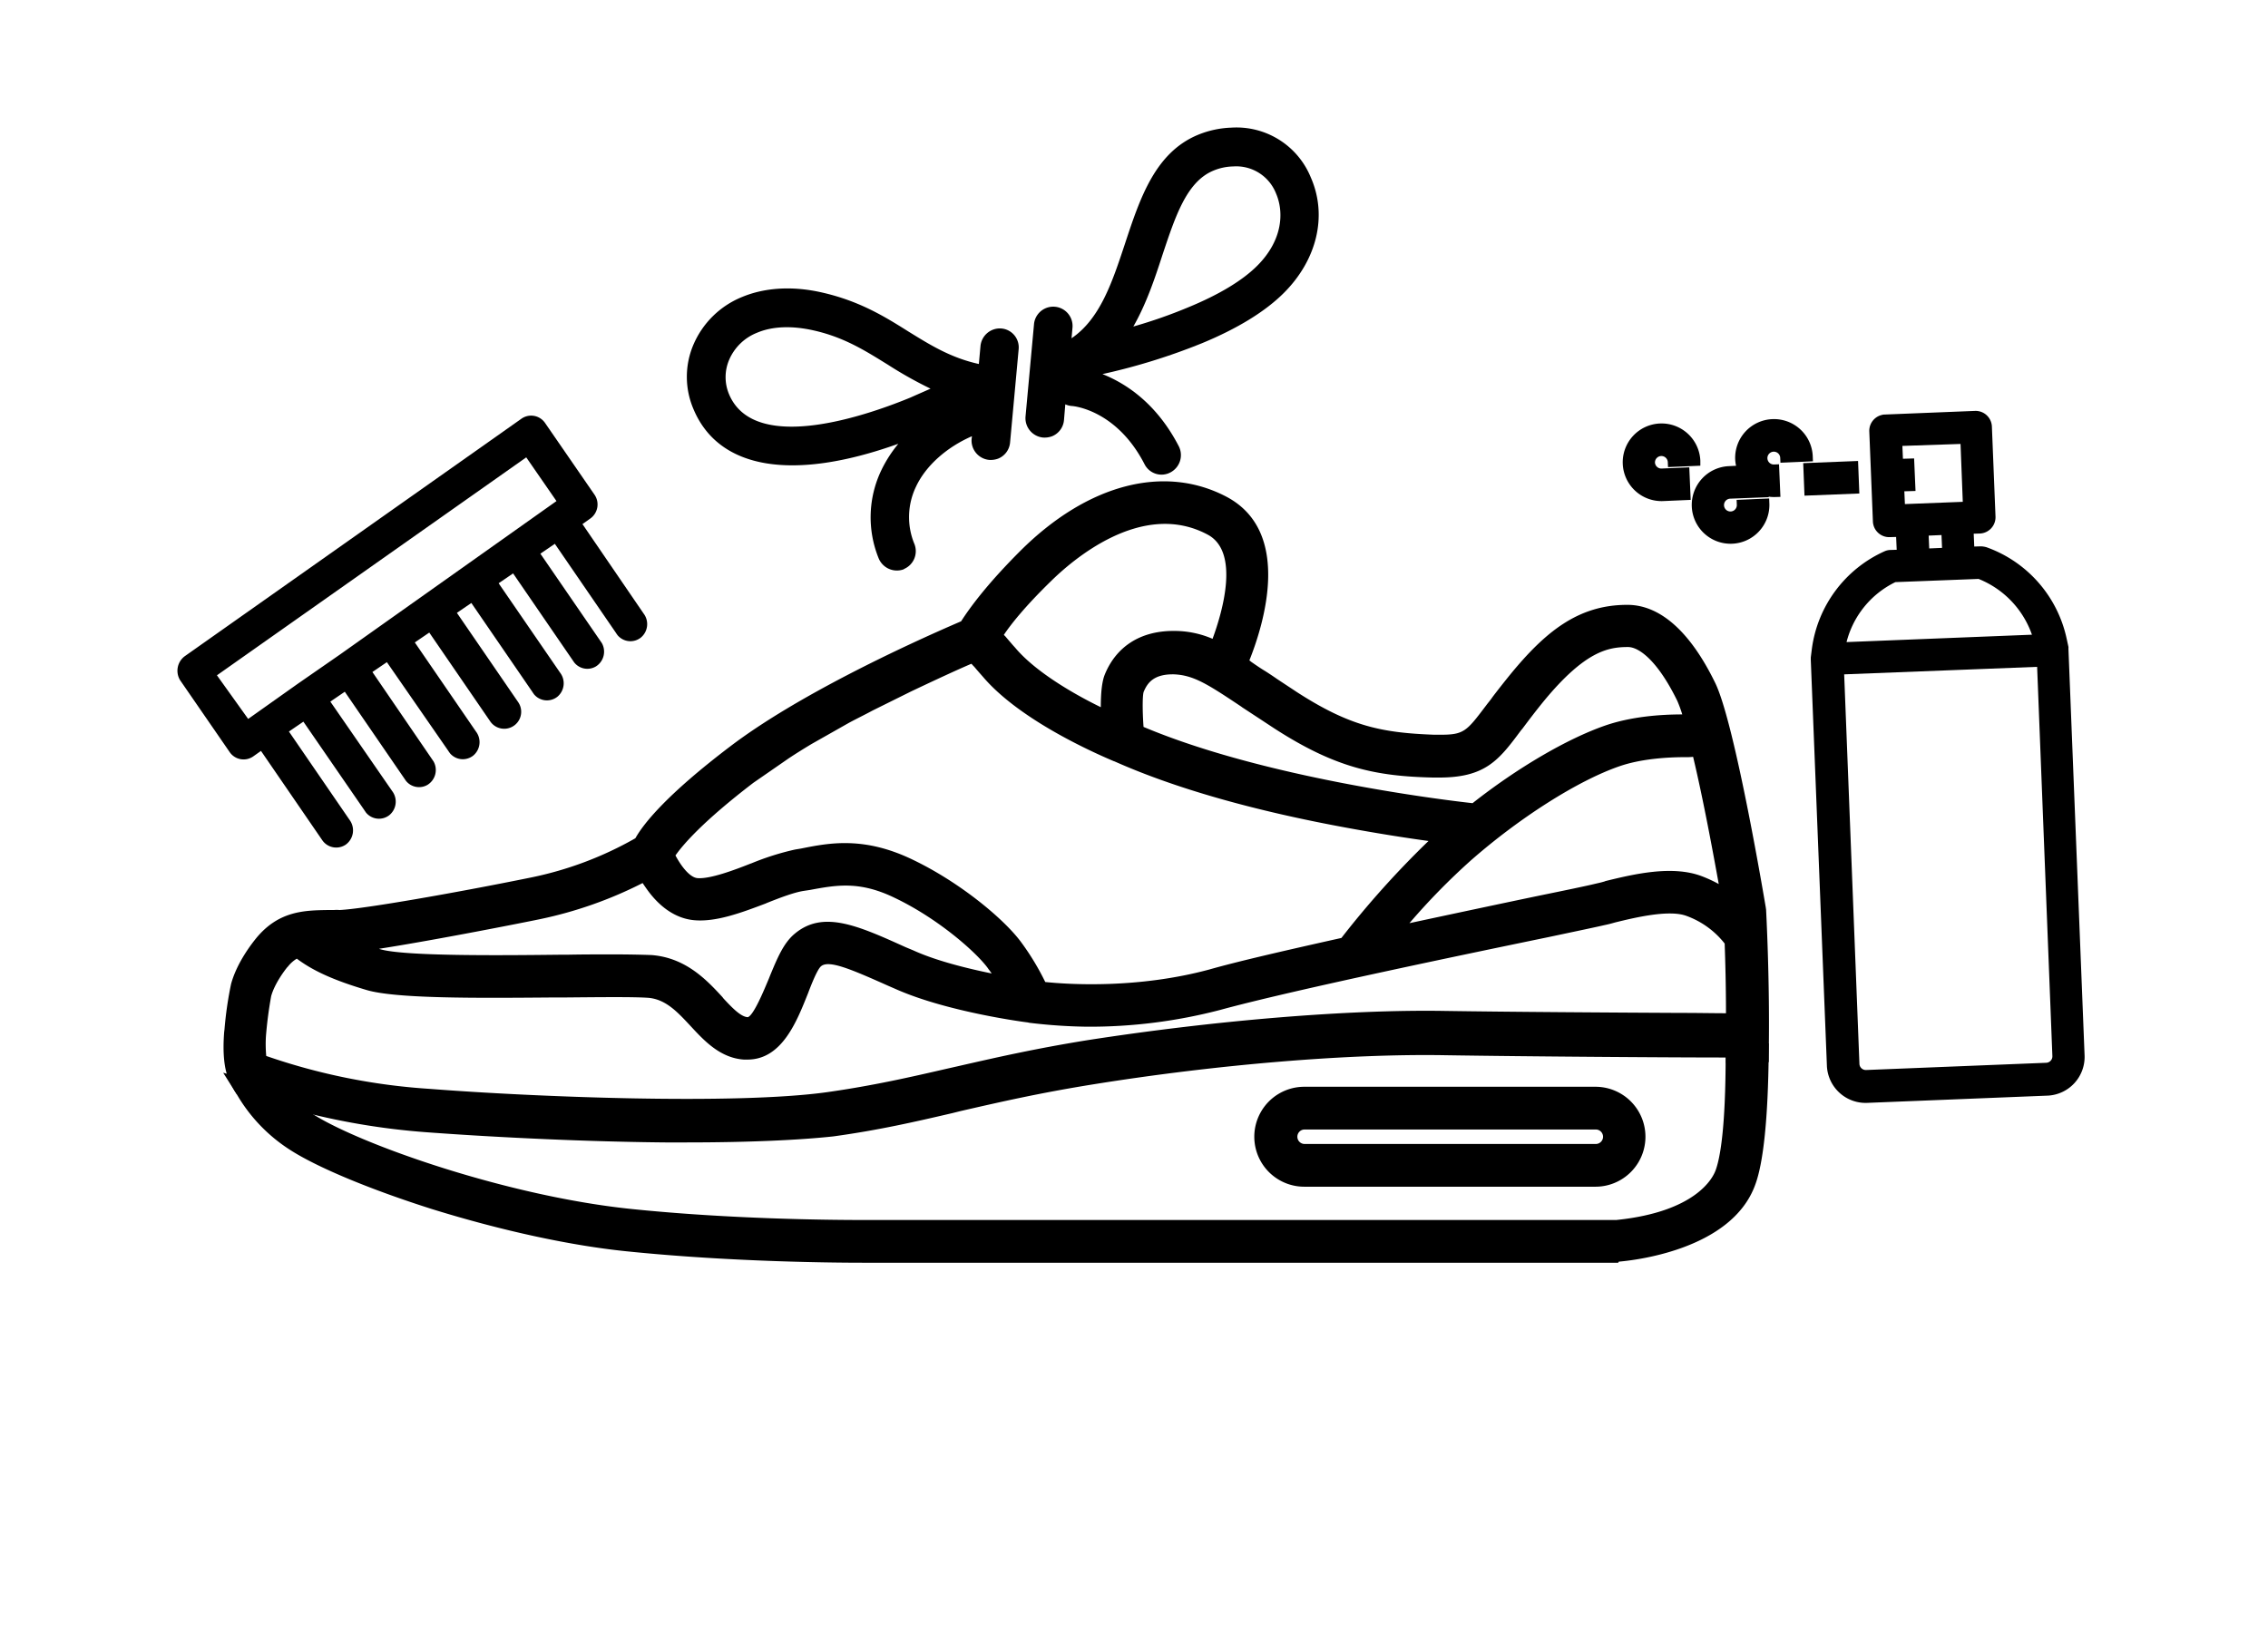
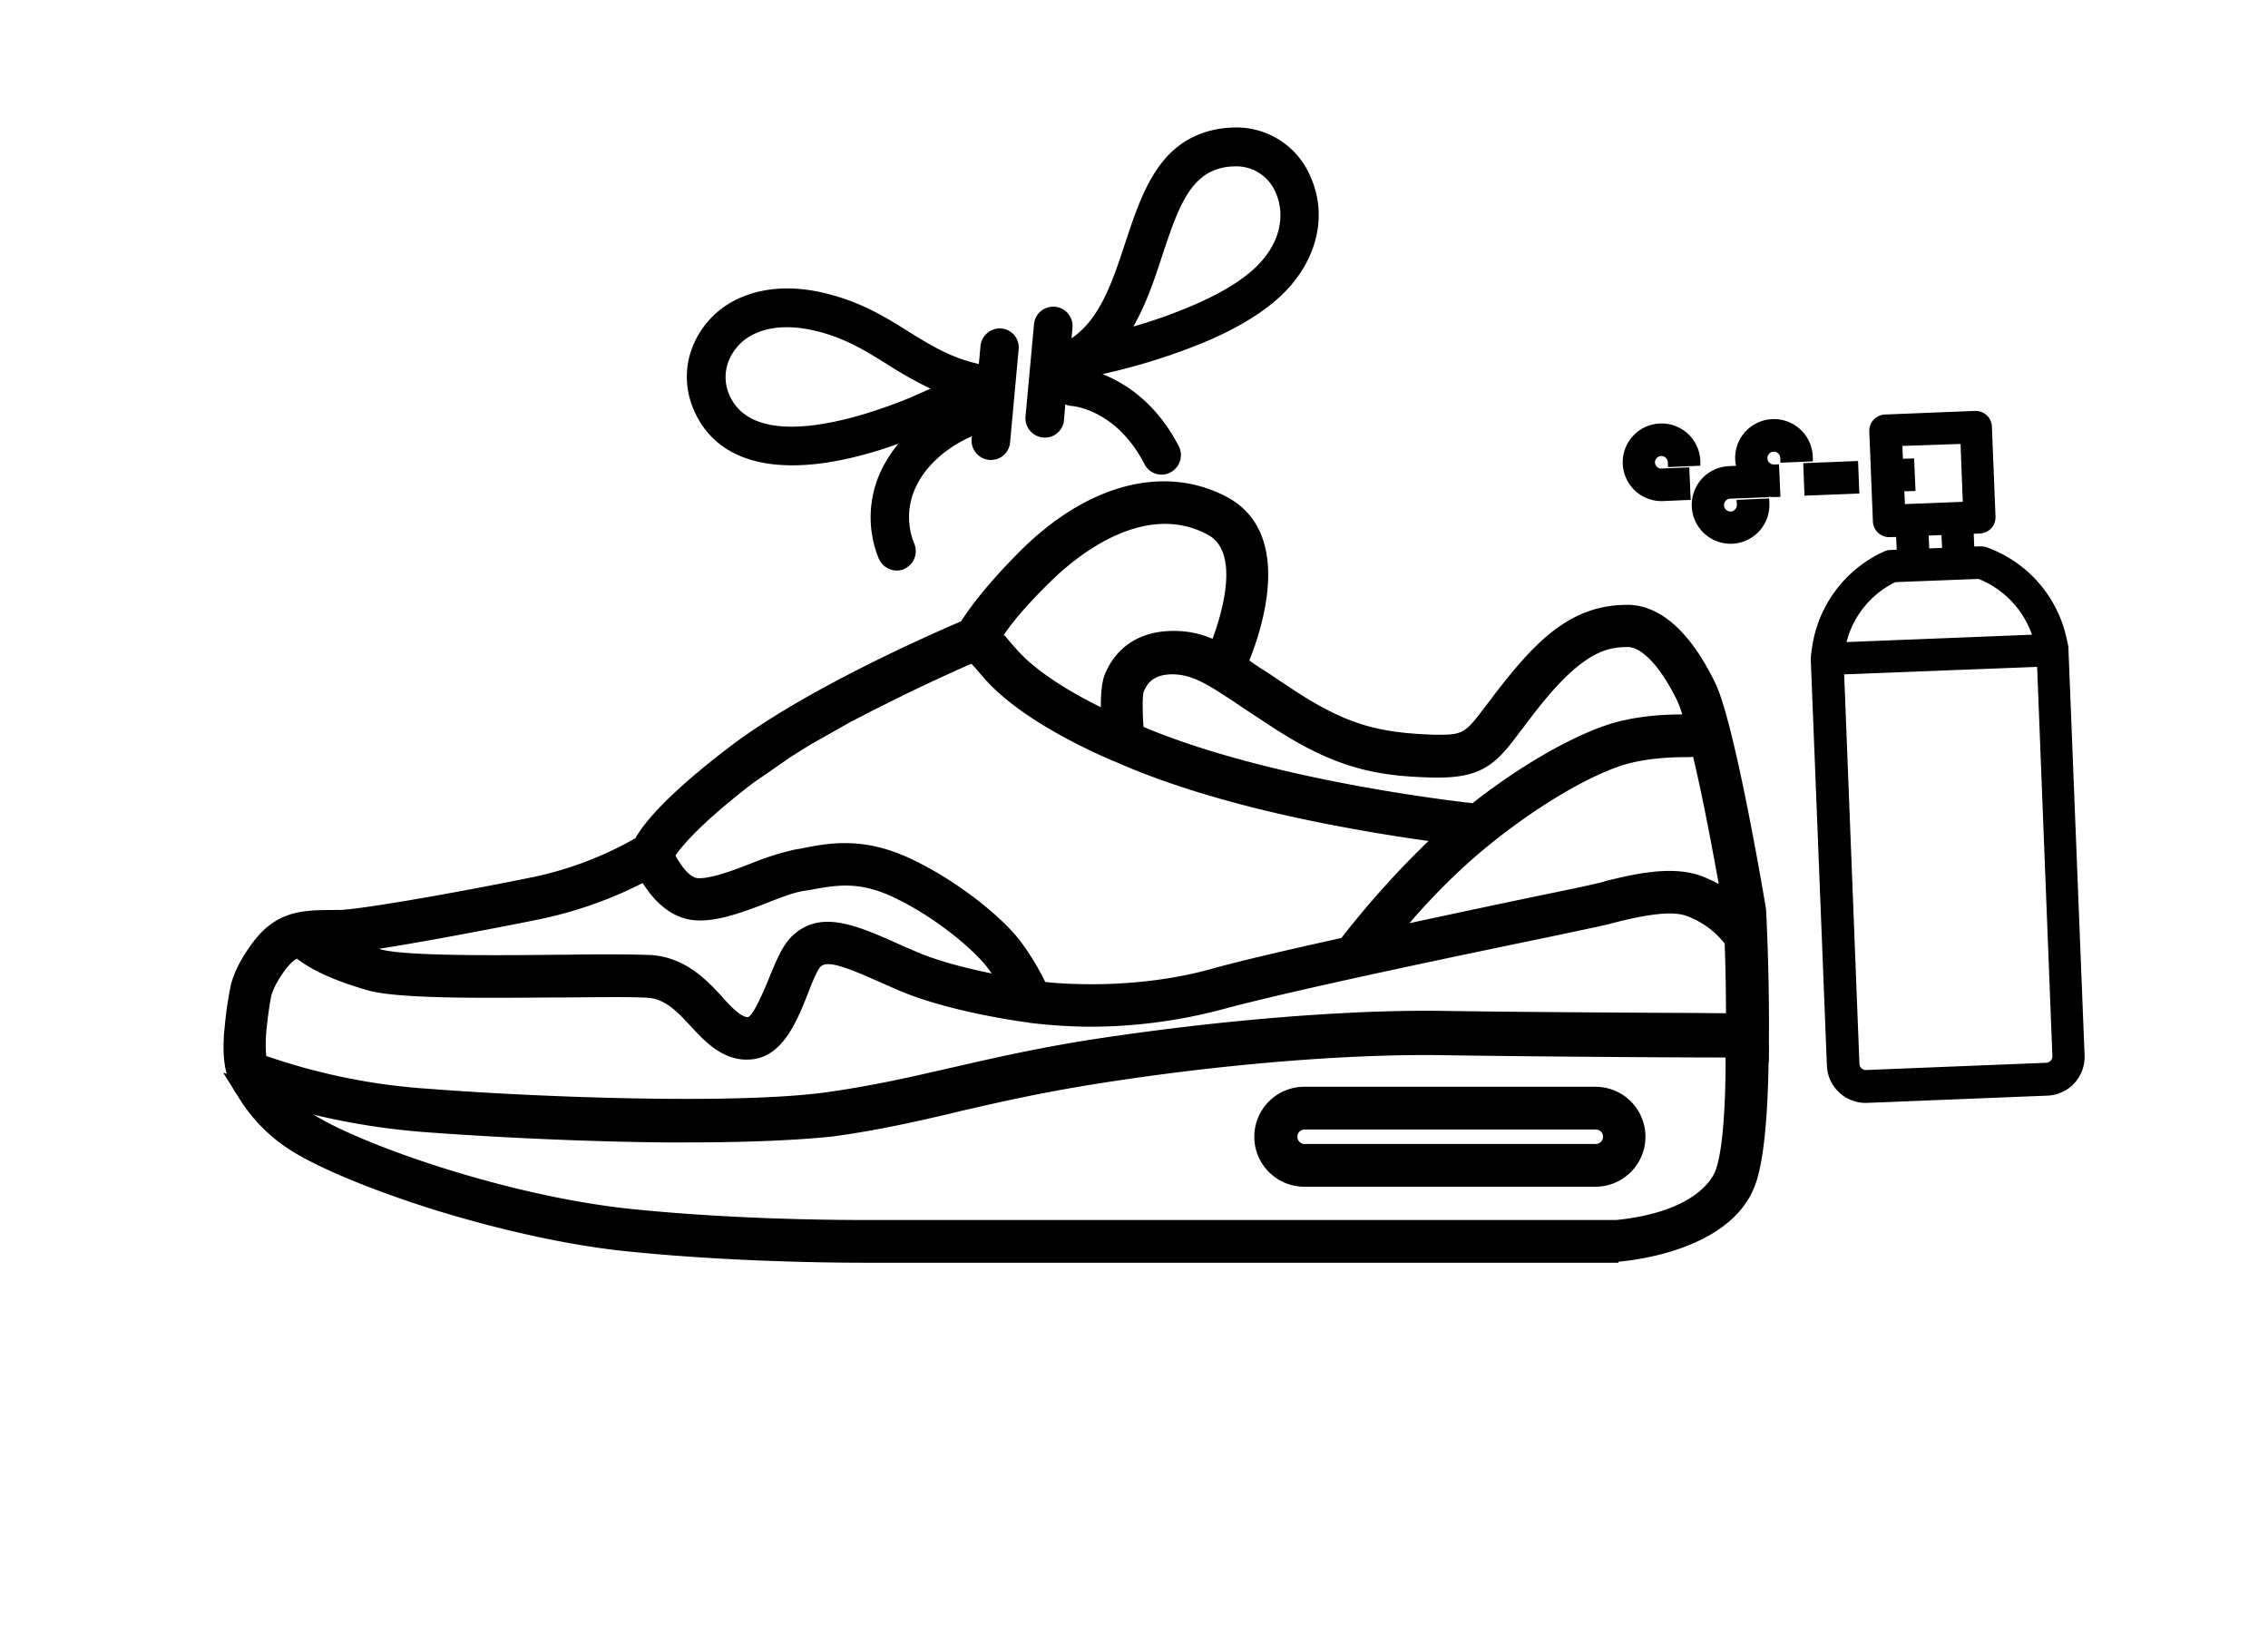
<svg xmlns="http://www.w3.org/2000/svg" id="Calque_1" data-name="Calque 1" viewBox="0 0 690 500">
  <defs>
    <style>.cls-1{stroke:#000;stroke-miterlimit:10;stroke-width:3px;}</style>
  </defs>
  <title>complet</title>
  <path d="M527.6,320.83c-.1,15.4-.9,30-3.3,36.3-5.1,14-30.4,16.4-32.4,16.6H263c-11.3,0-40.9-.3-70.6-3.3-38.2-3.9-83.8-19.9-98.5-29.3-.9-.6-1.8-1.1-2.6-1.7-6.9-8-11.9-7.4-17.9-9,2.2,3.5,6.1,10.8,16.2,17.3,8.3,5.3,24.2,11.9,42.6,17.7,20.8,6.5,41.8,11.1,59.4,12.8,30.1,3,59.9,3.4,71.4,3.4H492.3c1.3-.1,32.4-2.5,39.4-21.8,2.8-7.5,3.8-23.4,3.9-39.3A41.88,41.88,0,0,1,527.6,320.83Z" />
  <path d="M492.3,384.13H263c-8.8,0-39.9-.2-71.6-3.4-17.4-1.7-38.6-6.3-59.9-12.9-18.6-5.9-34.8-12.6-43.2-18a49.59,49.59,0,0,1-16.3-17c-.2-.4-.5-.7-.7-1.1l-3.4-5.4,6.2,1.7c1.1.3,2.2.5,3.3.7,4.7,1,9.6,2,15.6,8.8.7.5,1.5,1,2.2,1.4,14.4,9.2,59.5,25.1,97.4,28.9,29.4,3,59,3.3,70.3,3.3H491.7c24.4-2.5,29.4-12.9,30.2-15,1.4-3.7,3.1-12.8,3.1-35.5V318l2.6.1a31.41,31.41,0,0,0,7.6-.3l2.9-.4v2.9c-.2,19.9-1.6,33.4-4.1,40.1-7.3,20.2-38.1,23.1-41.5,23.4ZM78.8,334.23a42,42,0,0,0,12.1,11.4c8.1,5.2,23.8,11.7,42,17.4,20.9,6.5,41.8,11,58.9,12.7,31.5,3.1,62.4,3.4,71.2,3.4H492.2c2.2-.2,30.9-2.9,37.1-20.2,2.2-5.8,3.5-18.1,3.8-35.7-1,.1-2,.1-3,.1-.2,17.4-1.3,29-3.4,34.6-5.2,14.2-27.7,17.5-34.4,18.2H263c-11.4,0-41.3-.3-70.9-3.3-38.6-3.9-84.8-20.2-99.6-29.7-.8-.5-1.7-1.1-2.6-1.7l-.3-.2-.2-.3C85.4,336.33,82.2,335,78.8,334.23Z" />
  <path d="M384.1,345.83a12.72,12.72,0,0,0,12.7,12.7h88.6a12.7,12.7,0,1,0,0-25.4H396.8A12.72,12.72,0,0,0,384.1,345.83Zm106.1,0a4.69,4.69,0,0,1-4.7,4.7H396.9a4.7,4.7,0,1,1,0-9.4h88.6A4.69,4.69,0,0,1,490.2,345.83Z" />
  <path d="M485.4,361H396.8a15.2,15.2,0,0,1,0-30.4h88.6a15.2,15.2,0,1,1,0,30.4Zm-88.6-25.4a10.2,10.2,0,0,0,0,20.4h88.6a10.2,10.2,0,1,0,0-20.4ZM485.5,353H396.9a7.2,7.2,0,1,1,0-14.4h88.6a7.2,7.2,0,1,1,0,14.4Zm-88.6-9.4a2.2,2.2,0,1,0,0,4.4h88.6a2.2,2.2,0,1,0,0-4.4Z" />
  <path d="M90.3,335.13a211.39,211.39,0,0,0,39.5,6.7c19.1,1.5,46.8,2.9,72.6,3.1,19.7.2,38.1-.4,50.7-2.1,14.4-2,25.7-4.7,37.8-7.5s24.3-5.7,41.7-8.4c37.9-6,77.9-9.2,107-8.8,26.6.4,74,.7,88.1.7v1.9a42.14,42.14,0,0,0,8-.2c.4-21.2-.7-42.5-.8-44l-.1-.5c-.4-2.3-9.4-56-15.1-67.6-7.1-14.6-15.5-22.2-24.3-22.3-10.2-.1-19.8,3.3-33.7,20-3.1,3.8-5.5,7-7.5,9.5-6.3,8.4-7.6,10.1-16.8,10.1H436c-16.1-.5-26.2-2.5-42.9-13.4-3.6-2.3-6.8-4.5-9.5-6.3-2.5-1.6-4.7-3.1-6.7-4.5,4.2-9.8,14.1-38.3-4.9-48.4-17.9-9.6-40.4-3.5-60,16.1-11,11-15.9,18.1-17.8,21.2l-.3.4c-7.9,3.4-47.5,20.6-70.4,38.1-20.2,15.4-26.6,24.3-28.4,27.8a109.58,109.58,0,0,1-33.1,12.5c-24,4.8-51.5,9.7-58.8,9.9-1.1,0-2.1.1-3.1.1-7.2.1-14.1.2-20.3,7.6-.5.6-5.5,6.5-7.2,13-1.1,4.2-1.9,13-2,14-.1,1.5-.8,9.1,1.3,13.6a30.13,30.13,0,0,0,1.6,3.1C79.4,332.23,90.5,335.33,90.3,335.13Zm436.1-60.9a43.06,43.06,0,0,0-9.6-5.2c-8.4-3.2-19.7-.4-28,1.7-1.1.3-2,.5-2.9.7-2.1.5-8.1,1.7-16.5,3.5-12.5,2.6-30,6.2-47.3,10,6-7.2,14.8-17.3,23.7-25,14.9-13.2,33-24.6,45.9-29.1,9-3.1,20.3-3,25.4-2.8C520.6,242.43,524.4,262.73,526.4,274.23Zm-147.2-61.3c2.8,1.8,6,4,9.6,6.4,18.2,11.8,29.7,14.1,47,14.6h1.6c13.2.1,16.5-4.4,23.2-13.3,2-2.7,4.2-5.7,7.2-9.2,13.1-15.9,20.7-17.2,27.4-17.2,5.4,0,11.7,6.6,17.3,17.8a44.68,44.68,0,0,1,2.6,7.7c-6.4-.2-16.9.2-26,3.3-11.5,4-26.7,13-40.4,23.9-10-1.1-65.6-7.9-103.2-24.1-.5-5.8-.5-12.1,0-13.6,1.2-3,3.8-6.9,11.4-6.8C363.8,202.53,368.6,205.83,379.2,212.93Zm-61.5-37.8c6.4-6.3,28.9-26.3,50.6-14.7,12.3,6.6,5.3,28.4,1.7,37.3a28.19,28.19,0,0,0-13-3.3c-9.1-.1-15.6,4-18.8,11.7-1,2.6-1.1,8.1-.9,13-8.2-3.9-22.8-11.6-30.2-20.3-1.3-1.5-2.3-2.7-3.2-3.7a23,23,0,0,1-1.7-2C304.3,190,308.8,184,317.7,175.13Zm-89.3,60.4c.5-.4,1-.7,1.5-1.1l6.5-4.5c3.6-2.4,7.3-4.7,11.3-7l6.9-3.9c3.9-2.2,7.9-4.2,11.8-6.2l7.2-3.5c10.2-5,18.8-8.7,22.6-10.4a20.36,20.36,0,0,0,1.5,1.7c.9,1,1.9,2.2,3.2,3.6,11.7,13.9,37.8,24.6,39.2,25.2,17.8,8,41.6,14.8,70.7,20.1,11.9,2.2,22.4,3.7,29.4,4.5-13.7,12.1-27,28.8-30.7,33.5-16.2,3.6-31.4,7-41,9.8-23.3,6.3-45.4,4.5-52.1,3.8a88.62,88.62,0,0,0-7.8-13.1c-5-6.7-18-17.6-32-24.3s-23.8-4.9-32.5-3.2l-1.7.3a85.32,85.32,0,0,0-13.1,4.2c-6.1,2.3-12.9,4.9-17.2,4.6s-7.8-6.2-9.4-9.6C204.4,257,210.5,249.13,228.4,235.53Zm-64.9,41.7a124.71,124.71,0,0,0,32.8-11.9,23.55,23.55,0,0,0,2,3.2c3.7,5.4,8.1,8.5,12.9,8.9,6.2.6,13.6-2.3,20.8-5a71,71,0,0,1,11.7-3.8l1.7-.3c8.2-1.5,16-3.1,27.6,2.5,13.5,6.5,25.4,16.9,29.1,21.9a48.57,48.57,0,0,1,4.3,6.8c-8.1-1.5-20.8-4.2-29.8-8.3l-2.3-1c-14.2-6.4-23.7-10.7-31.2-4.5-3,2.5-4.9,7.2-7.1,12.5-2.3,5.8-5.5,13.7-8.9,13.4-3.1-.2-6-3.4-9.3-6.9-4.7-5-10.5-11.3-19.9-12-5.3-.3-15.8-.2-28-.1-20.2.2-47.9.5-55.4-1.8a102.08,102.08,0,0,1-10.2-3.6C117.2,286.53,158.7,278.23,163.5,277.23Zm-85,37.5A127.44,127.44,0,0,1,80.2,302c1.3-5,5.5-9.9,5.5-9.9l.1-.1a11.53,11.53,0,0,1,5-3.8c4.6,3.9,10.8,6.9,21.4,10.1,8.7,2.7,34.8,2.4,57.8,2.2,12-.1,22.4-.2,27.4.1,6.3.5,10.4,4.8,14.6,9.4,4.1,4.4,8.3,9,14.5,9.4h.8c8.7.1,12.9-10.2,16.2-18.5,1.4-3.7,3.3-8.2,4.8-9.4,3.5-2.9,9.9-.2,22.9,5.6l2.3,1c15.1,6.7,38.4,9.9,39.6,10a123.63,123.63,0,0,0,17.7,1.2,147.21,147.21,0,0,0,39.8-5c22-6,72.8-16.6,100.3-22.3,8.4-1.7,14.6-3.1,16.7-3.6.9-.2,2-.5,3.1-.8,6.8-1.6,17.2-4.2,23.3-1.9a29,29,0,0,1,13.2,9.9c.2,7,.5,15.7.4,24.6-14-.1-61.4-.3-88-.7-29.6-.4-70,2.9-108.4,8.9-17.5,2.8-30,5.7-42.3,8.5-11.8,2.8-22.9,5.3-37,7.3-28.2,4-89.6,1.4-121.6-1-27.1-1.8-46.1-8.5-51.7-10.6A41.24,41.24,0,0,1,78.5,314.73Z" />
  <path d="M208.9,347.53h-6.5c-22.5-.2-49.7-1.4-72.7-3.1a214.4,214.4,0,0,1-40-6.8h0c-.5-.1-1.1-.2-1.8-.4-1.1-.3-2.7-.7-4.4-1.2-3.5-.9-7.7-2.1-10.6-2.9l-.9-.3-.5-.8a35.08,35.08,0,0,1-1.8-3.4q-2.25-5-1.5-14.7l.1-.8a111.69,111.69,0,0,1,2-13.8c1.8-6.6,6.4-12.4,7.7-14,6.8-8.2,14.5-8.4,21.9-8.5h1.7a9.63,9.63,0,0,1,1.7,0c7.1-.3,34.7-5.1,58.3-9.9A107.6,107.6,0,0,0,193.3,255c2.4-4.3,9.3-13.1,28.8-27.9,20.1-15.3,52.4-30.4,70.3-38.1,2.7-4.2,7.9-11.3,17.9-21.3,20.5-20.5,44-26.6,63-16.5,19.9,10.7,11.2,38.7,6.8,49.7.3.2.5.4.8.6,1.3.9,2.6,1.8,4.1,2.7q1.65,1.05,3.6,2.4c1.8,1.2,3.8,2.5,5.9,3.9,16.1,10.4,25.8,12.4,41.6,13h1.3c8,.1,8.6-.8,14.8-9,.6-.8,1.3-1.6,1.9-2.5,1.6-2.1,3.4-4.4,5.6-7.1,10.4-12.6,20.4-20.9,35.3-20.9h.3c9.9.1,19,8.3,26.5,23.7,6.1,12.4,15.3,67.8,15.4,68.3l.1.7c0,.2,1.2,21.8.8,44.2v2.2l-2.1.3a47.36,47.36,0,0,1-8.5.2l-2.4-.2v-1.7c-16.4,0-60.4-.3-85.6-.7-29.1-.5-69,2.8-106.5,8.8-16.9,2.7-29,5.5-40.8,8.2l-2.4.6c-11.6,2.7-22.5,5.2-36.3,7.1C243,346.83,227.7,347.53,208.9,347.53ZM77.5,329.13l13.4,3.6a213.11,213.11,0,0,0,39.1,6.7c22.9,1.8,50,2.9,72.4,3.1,21.6.2,39-.5,50.4-2.1,13.6-1.9,24.4-4.4,35.9-7.1l2.4-.6c11.8-2.8,24.1-5.6,41.1-8.3,37.8-6,78-9.3,107.4-8.8,26.6.4,74.2.7,88.1.7h2.5v2c1.1,0,2.1,0,3.1-.1.3-20.4-.7-39.6-.8-41.5l-.1-.3c-2.4-14.4-10.2-57.3-14.9-67-6.6-13.6-14.3-20.8-22.1-20.9-9.5-.1-18.5,3.1-31.7,19.1-2.2,2.6-3.9,4.9-5.5,7-.7.9-1.3,1.7-1.9,2.5-6.3,8.5-8.2,11.1-18.8,11h-1.4c-16.8-.6-27.1-2.7-44.2-13.8q-3.15-2.1-6-3.9-1.95-1.2-3.6-2.4c-1.5-1-2.9-1.9-4.2-2.8-.9-.6-1.7-1.2-2.5-1.7l-1.7-1.2.8-1.9c3.5-8.3,13.7-35.9-3.8-45.3-16.9-9-38.2-3.2-57.1,15.7-9.9,9.9-14.9,16.7-17.4,20.7l-.4.6-.4.5-.6.3c-17.6,7.6-50,22.6-69.9,37.8-20.5,15.6-26.2,24-27.7,26.9l-.3.6-.6.4a112.86,112.86,0,0,1-33.9,12.8c-23.1,4.6-51.5,9.7-59.2,10H100c-6.9.1-12.8.2-18.1,6.7-.9,1-5.2,6.3-6.7,12.1a97.18,97.18,0,0,0-1.9,13l-.1.7c-.6,7.3.4,10.8,1.1,12.2a18.58,18.58,0,0,0,1,2,4.44,4.44,0,0,0,2.2,1Zm131.8,10.1c-27.6,0-59-1.5-79-3.1-26.6-1.8-45.5-8.1-52.4-10.8l-1.3-.5-.3-1.3a39,39,0,0,1-.3-9,118.27,118.27,0,0,1,1.8-13c1.5-5.5,5.8-10.7,6-10.9l.2-.2a14.19,14.19,0,0,1,6-4.4l1.4-.5,1.1,1c4.3,3.7,10.2,6.5,20.5,9.6,8.2,2.5,33.6,2.3,55.9,2.1h3.4c11-.1,20.5-.2,25.3.2,7.4.5,12.1,5.7,16.3,10.2,3.7,4,7.5,8.2,12.8,8.6h.8c6.5,0,10.2-8,13.7-16.9,2.1-5.4,3.7-9,5.6-10.4,4.8-4,12.2-.7,25.4,5.3l2.3,1c15.2,6.7,38.6,9.8,38.8,9.8l.5.1a149.3,149.3,0,0,0,16.9,1.2,145.68,145.68,0,0,0,39.2-4.9c22.9-6.3,77.2-17.5,100.4-22.3,8.4-1.7,14.6-3.1,16.7-3.5.9-.2,2-.5,3-.8,7.2-1.7,18-4.3,24.8-1.8a31.44,31.44,0,0,1,14.4,10.8l.4.6v.8c.2,6,.5,15.2.4,24.7v2.5h-2.5c-3.6,0-9.5-.1-16.6-.1-20.6-.1-51.7-.3-71.4-.6-29.2-.4-69.5,2.9-108,8.9-15.9,2.5-27.7,5.2-39,7.8l-3.1.7c-11.4,2.7-22.9,5.3-37.2,7.3C241.7,338.73,226.2,339.23,209.3,339.23ZM81,321.23a188.47,188.47,0,0,0,49.6,10c32.1,2.5,93.3,4.9,121.1,1,14.1-2,25.4-4.6,36.7-7.2l3.1-.7c11.4-2.6,23.2-5.3,39.3-7.9,38.7-6,79.4-9.4,108.8-8.9,19.7.3,50.8.5,71.4.6,5.7,0,10.5.1,14.1.1,0-8.1-.2-15.8-.4-21.2a26.09,26.09,0,0,0-11.6-8.4c-5.3-2-15.7.5-21.8,2-1,.3-2.2.6-3.2.8-2.1.5-8.3,1.8-16.8,3.6-23.2,4.8-77.4,16-100.1,22.2a157.34,157.34,0,0,1-40.5,5.1,162.26,162.26,0,0,1-17.6-1.2l-.4-.1c-.2,0-24.4-3.1-40.3-10.2l-2.3-1c-11-4.9-17.9-7.9-20.3-5.9-.6.5-1.7,2.2-4,8.3-3.4,8.5-7.9,20.1-18.4,20.1h-1.1c-7.3-.5-12.2-5.9-16.2-10.2s-7.6-8.2-13-8.6c-4.6-.3-14-.2-24.9-.1h-3.4c-23.9.2-48.5.4-57.4-2.3-10.1-3-16.3-5.9-21.1-9.5a9.94,9.94,0,0,0-2.7,2.4l-.2.2c-.5.6-3.8,4.8-4.9,8.8a121.46,121.46,0,0,0-1.6,12.3h0A39.71,39.71,0,0,0,81,321.23Zm146.4-6.8h-.3c-4-.3-7-3.5-10.6-7.3l-.4-.4c-4.4-4.7-9.8-10.6-18.3-11.2-4.9-.3-14.4-.2-25.5-.1H170c-25.4.3-48.7.4-56.1-1.9a100.63,100.63,0,0,1-10.4-3.7l-9.1-3.9,9.9-.8c12.6-1.1,54.1-9.3,58.8-10.3a116.91,116.91,0,0,0,32.1-11.7l2.3-1.2,1.1,2.3a21.19,21.19,0,0,0,1.8,2.9c3.2,4.8,7.1,7.5,11.1,7.9,5.6.5,12.7-2.2,19.6-4.8l.2-.1a70.48,70.48,0,0,1,12.2-3.9l1.9-.3c8.2-1.5,16.7-3.1,28.9,2.8,14.1,6.8,26,17.3,30,22.7a62.75,62.75,0,0,1,4.5,7.1l2.6,4.6-5.2-.9c-8.9-1.6-21.4-4.4-30.4-8.4l-2.3-1C258.4,286,250.9,283,245,288c-2.4,2-4.1,6-6.1,10.7l-.4,1C235.5,306.83,232.4,314.43,227.4,314.43Zm-41.2-24.1c5.1,0,9.2.1,12,.2,10.5.8,16.9,7.7,21.6,12.8l.3.4c2.7,2.9,5.3,5.6,7.4,5.7,1.8-.5,5.1-8.6,6.4-11.7l.4-1c2.2-5.3,4.1-9.9,7.5-12.7,8.6-7.2,19.1-2.5,33.7,4.1l2.4,1c6.8,3.1,16,5.4,23.8,7-.4-.6-.9-1.2-1.3-1.8-3.6-4.8-15-14.9-28.2-21.2-10.7-5.2-17.7-3.9-25.8-2.4l-2,.3c-3,.5-7.2,2.1-11.2,3.7l-.2.1c-7.4,2.8-15.1,5.7-21.8,5.1-5.6-.5-10.7-4-14.8-10-.3-.4-.6-.9-.9-1.3a125,125,0,0,1-31.3,11h0c-3.8.8-31.5,6.3-48.9,9,.1,0,.2.1.3.1,7.2,2.2,36.9,1.9,54.6,1.7h2.3C177.3,290.33,182,290.33,186.2,290.33Zm145.7,14a150.13,150.13,0,0,1-15.9-.8l-1.4-.2-.6-1.2a82.27,82.27,0,0,0-7.5-12.7c-4.9-6.5-17.4-17-31.1-23.5-13.4-6.4-22.7-4.6-30.9-3l-1.8.3a80,80,0,0,0-12.4,4l-.3.1c-7.3,2.8-13.7,5.1-18.3,4.7-6-.5-10-7.9-11.5-11l-.6-1.2.7-1.1c1.7-2.8,7.8-11,26.4-25.2l.9-.6c.2-.1.4-.3.6-.4l2.2-1.7,2.5-1.6,2-1.3c3-2,7.1-4.6,11.4-7.1l2.1-1.2,2.6-1.5,2.3-1.3c3.8-2.1,7.7-4.1,11.4-6l2.4-1.3,2.8-1.3,2.5-1.2c10.2-5,18.6-8.7,22.6-10.4l1.9-.8,1.2,1.5c.4.4.8,1,1.3,1.5l.1.1a12,12,0,0,0,1.1,1.2q.9,1.05,2.1,2.4l.1.1c10,11.9,31.6,21.7,37.9,24.4l.3.1c17.9,8,41.5,14.7,70.2,19.9,13.1,2.4,23.9,3.9,29.2,4.5l5.5.7-4.2,3.7c-15.2,13.4-29.7,32.4-30.3,33.2l-.6.7-.9.2c-19.7,4.3-32.7,7.4-40.8,9.7A143.66,143.66,0,0,1,331.9,304.33Zm-13.9-5.6c7.6.8,28.4,2,49.9-3.8,8.1-2.3,20.9-5.3,40.2-9.6a280.34,280.34,0,0,1,26.5-29.5c-5.9-.8-14.4-2.1-24.2-3.9-29.1-5.3-53.1-12.2-71.3-20.3l-.3-.1c-8.5-3.6-29.3-13.3-39.8-25.7q-1.2-1.35-2.1-2.4a11,11,0,0,0-1-1.1c-.1-.1-.2-.3-.4-.4-4,1.7-10.5,4.7-18.3,8.4l-11.7,5.8c-2.4,1.3-4.9,2.5-7.3,3.8l-11.3,6.4c-2.5,1.5-4.9,3-7,4.4l-10.7,7.4c-15.3,11.7-21.4,18.8-23.7,22.1,1.8,3.4,4.4,6.7,6.7,6.9,3.9.3,11.3-2.5,16.1-4.4l.3-.1a80.76,80.76,0,0,1,13.3-4.2l1.8-.3c8.5-1.7,19.1-3.8,34,3.4,14.4,6.9,27.7,18,32.9,25A77.92,77.92,0,0,1,318,298.73Zm97.5-9.9,4.7-5.6c8.9-10.6,16.9-19.1,24-25.3,15.1-13.4,33.5-25,46.8-29.6,9.2-3.2,20.5-3.2,26.4-2.9l1.9.1.4,1.8c4,16.5,8.1,39.7,9.2,46.4l1.1,6.2-5-3.7a36.38,36.38,0,0,0-8.9-4.8c-7.6-2.9-18.4-.2-26.3,1.7h-.2c-1.1.3-2.1.5-3,.7-1.9.4-6.8,1.5-16.5,3.5-11.6,2.4-29.3,6.1-47.3,10Zm97.2-58.5c-5.5,0-13.5.5-20.1,2.8-12.7,4.4-30.4,15.7-45.1,28.6a202.19,202.19,0,0,0-18.7,19.1c15.4-3.3,30-6.4,40.1-8.5,6.4-1.3,14.1-2.9,16.5-3.5.9-.2,1.8-.4,2.8-.7l.2-.1c8.6-2.1,20.3-4.9,29.3-1.5a41.24,41.24,0,0,1,5.2,2.4c-1.7-9.4-4.7-25.7-7.8-38.7A17.72,17.72,0,0,1,512.7,230.33Zm-63.2,19.1-1-.1c-6.5-.7-64.9-7.4-103.9-24.3l-1.4-.6-.1-1.5c-.3-4-.7-12.2.1-14.6l.1-.1c2.3-5.6,6.9-8.4,13.7-8.4,7.6.2,12.8,3.7,23.3,10.6l.4.3c1.7,1.1,3.5,2.3,5.5,3.7l4.1,2.7c17.8,11.5,28.9,13.8,45.7,14.2h2.1c11.5,0,14.3-3.6,20.7-12.3l.5-.6c1.9-2.5,4-5.4,6.8-8.7,7.6-9.2,16.1-18.1,29.2-18.1h.2c6.5.1,13.4,6.9,19.5,19.2a46.92,46.92,0,0,1,2.8,8.1l.9,3.3-3.4-.1c-6.8-.2-16.7.2-25.2,3.1-11.3,3.9-26.1,12.7-39.7,23.5Zm-101.6-28.3c36.8,15.5,90.2,22.1,100.1,23.2,13.7-10.8,28.8-19.6,40.3-23.6,7.8-2.7,16.6-3.4,23.5-3.4a39.6,39.6,0,0,0-1.5-4.1c-5.9-12.1-11.6-16.4-15-16.4-6,0-13,1.2-25.5,16.3-2.7,3.3-4.8,6.1-6.6,8.5l-.5.6c-6.7,9-10.8,14.4-25.2,14.3h-1.6c-17.3-.4-29.6-2.9-48.3-15l-4.1-2.7c-2-1.3-3.8-2.5-5.5-3.6l-.4-.3c-10.2-6.8-14.5-9.6-20.6-9.8h-.2c-5.8,0-7.7,2.6-8.8,5.2C347.6,211,347.5,215.53,347.9,221.13Zm-7.9,2.1-3.7-1.8c-8.3-3.9-23.3-11.8-31.1-20.9-.5-.6-1-1.1-1.4-1.6-.7-.8-1.2-1.5-1.8-2.1-.2-.2-.4-.5-.6-.6a7,7,0,0,1-1.3-1.7l-.9-1.4.9-1.4c1.8-2.8,6.3-9,15.8-18.5,6.7-6.7,30.3-27.5,53.6-15.1,14.2,7.6,6.7,30.8,2.8,40.5l-1,2.5-2.4-1.2a25.3,25.3,0,0,0-11.9-3h-.2c-8,0-13.5,3.4-16.2,10.2-.5,1.2-1,4.2-.7,12Zm-34.6-30.1.5.5q.75.9,1.8,2.1c.4.5.9,1,1.4,1.6,6.2,7.2,17.6,13.8,25.8,17.8,0-4.7.4-7.9,1.2-9.9,3.5-8.6,10.9-13.3,20.9-13.3h.3a29.4,29.4,0,0,1,11.6,2.4c3.1-8.4,8.3-26.5-1.5-31.7-20.2-10.8-41.6,8.2-47.7,14.2h0C311.7,184.63,307.5,190,305.4,193.13Z" />
  <path class="cls-1" d="M627.8,197l-.5-2.3a36.52,36.52,0,0,0-23.4-26.8,5.07,5.07,0,0,0-1.3-.2l-3.4.1-.3-6.9,3.4-.1a3.46,3.46,0,0,0,3.3-3.6l-1.1-27.4a3.46,3.46,0,0,0-3.6-3.3l-27.4,1.1a3.46,3.46,0,0,0-3.3,3.6l1.1,27.4a3.46,3.46,0,0,0,3.6,3.3l3.4-.1.3,6.9-3.4.1a3.08,3.08,0,0,0-1.3.3,36.5,36.5,0,0,0-21.2,28.6l-.3,2.4v.6l4.9,123.4A10.29,10.29,0,0,0,568,334l54.8-2.2a10.29,10.29,0,0,0,9.9-10.7l-4.9-123.4a.37.37,0,0,0-.1-.3A.76.76,0,0,0,627.8,197Zm-29.9-63.5.8,20.6-20.6.8-.3-6.9,3.4-.1-.3-6.9-3.4.1-.3-6.9Zm-12.7,28,6.9-.3.3,6.9-6.9.3Zm-9,14.1,26-1a29.84,29.84,0,0,1,18,19.9l-60.3,2.4A29.43,29.43,0,0,1,576.2,175.63Zm49.7,145.6a3.46,3.46,0,0,1-3.3,3.6L567.8,327a3.46,3.46,0,0,1-3.6-3.3l-4.7-120,61.7-2.4Z" />
  <rect class="cls-1" x="550.29" y="142.03" width="13.7" height="6.9" transform="translate(-5.31 22.11) rotate(-2.26)" />
  <path class="cls-1" d="M539.3,129a10.29,10.29,0,0,0-9.9,10.7,9.94,9.94,0,0,0,.8,3.4l-4.1.2a10.31,10.31,0,1,0,10.7,9.9l-6.9.3a3.45,3.45,0,1,1-3.6-3.3l10.3-.4v-.6a10.24,10.24,0,0,0,3.5.5l-.3-6.9a3.45,3.45,0,1,1,3.3-3.6l6.9-.3A10.29,10.29,0,0,0,539.3,129Z" />
  <path class="cls-1" d="M502,140.83a3.45,3.45,0,1,1,6.9-.3l6.9-.3a10.31,10.31,0,1,0-9.9,10.7l6.9-.3-.3-6.9-6.9.3A3.45,3.45,0,0,1,502,140.83Z" />
  <path d="M304.7,99.93a5.92,5.92,0,0,0-6.4,5.3l-.5,5.5c-8.6-1.9-14.8-5.8-21.3-9.8-7.3-4.6-14.9-9.3-26.2-11.9-9-2.1-17.5-1.6-24.5,1.3A27.2,27.2,0,0,0,210.9,105a24.91,24.91,0,0,0,.1,19.5c7.7,18.3,30.2,22,62.3,10.5a39.39,39.39,0,0,0-5.1,7.9,33.13,33.13,0,0,0-.9,26.9,6,6,0,0,0,7.6,3.4.1.1,0,0,0,.1-.1,5.9,5.9,0,0,0,3.2-7.6,21.33,21.33,0,0,1,.5-17.5c3-6.4,9.4-12,17-15.3l-.1.8a5.92,5.92,0,0,0,5.3,6.4,6.58,6.58,0,0,0,2.8-.4,5.83,5.83,0,0,0,3.6-4.9l2.6-28.3A5.77,5.77,0,0,0,304.7,99.93Zm-82.9,20a13.4,13.4,0,0,1,0-10.4,15.39,15.39,0,0,1,8.5-8.3c4.7-2,10.7-2.2,17.3-.7,9.3,2.1,15.7,6.2,22.5,10.4a122.66,122.66,0,0,0,13,7.3c-2,.9-4.1,1.8-6.1,2.7C266.1,125.43,229.8,138.93,221.8,119.93Z" />
  <path d="M374.6,38.83A29.3,29.3,0,0,0,364.5,41c-13.1,5.4-17.7,19.4-22.2,33-3.9,11.8-7.6,23-16.3,28.9l.3-3.4a5.88,5.88,0,0,0-11.7-1.1l-2.6,28.3a5.92,5.92,0,0,0,5.3,6.4,6.58,6.58,0,0,0,2.8-.4,5.83,5.83,0,0,0,3.6-4.9l.4-4.8a5.92,5.92,0,0,0,1.9.5c.6,0,13.7,1.2,22.2,17.7a5.79,5.79,0,0,0,7.5,2.7c.1-.1.3-.1.4-.2a5.94,5.94,0,0,0,2.5-8c-6.9-13.3-16.4-19.2-23.2-21.9a187.91,187.91,0,0,0,30.3-9.4h0c10.9-4.5,19.3-9.7,24.9-15.3,10.1-10.1,13.3-23.5,8.2-35.1A24.41,24.41,0,0,0,374.6,38.83Zm7.9,42c-4.5,4.5-11.6,8.8-21.1,12.7a148.68,148.68,0,0,1-16.6,5.8c3.9-6.8,6.5-14.5,8.8-21.6,4-12,7.4-22.4,15.5-25.8a16.56,16.56,0,0,1,6.1-1.3,13,13,0,0,1,13,8.2C390.6,64.33,390.4,72.93,382.5,80.83Z" />
-   <path d="M54.8,206.93l15.1,21.9a5.13,5.13,0,0,0,7.1,1.3l2.4-1.7L98,255.53a5.16,5.16,0,0,0,7.2,1.4,5.35,5.35,0,0,0,1.3-7.3l-18.6-27.1,4.4-3,18.6,27c.1.2.3.4.4.6a5.11,5.11,0,0,0,7.2.8,5.32,5.32,0,0,0,.8-7.3l-18.8-27.2,4.4-3,18.6,27.1a5.1,5.1,0,0,0,6.6,1.2,5.31,5.31,0,0,0,1.8-7.1l-18.6-27.2,4.4-3,18.7,27c.1.2.3.4.4.6a5.11,5.11,0,0,0,7.2.8,5.32,5.32,0,0,0,.8-7.3l-18.6-27.1,4.4-3,18.6,27.1a5.16,5.16,0,1,0,8.4-6L139,186.43l4.4-3,18.6,27.1c.1.2.3.4.4.6a5.11,5.11,0,0,0,7.2.8,5.32,5.32,0,0,0,.8-7.3l-18.7-27.2,4.4-3,18.6,27.1a5.1,5.1,0,0,0,6.6,1.2,5.31,5.31,0,0,0,1.8-7.1l-18.7-27.2,4.4-3,18.6,27.1c.1.2.3.4.4.6a5.11,5.11,0,0,0,7.2.8,5.32,5.32,0,0,0,.8-7.3l-18.6-27.2,2.4-1.7a5.25,5.25,0,0,0,1.3-7.2l-15.1-21.9a5.13,5.13,0,0,0-7.1-1.3L56.2,199.63a5.51,5.51,0,0,0-1.4,7.3Zm11.2-1.5,94.1-66.3,9.2,13.3-2.4,1.7h0l-12.7,9h0l-12.7,9h0l-12.7,9h0l-12.7,9h0l-12.7,9h0L90.6,208h0l-12.7,9h0l-2.4,1.7Z" />
</svg>